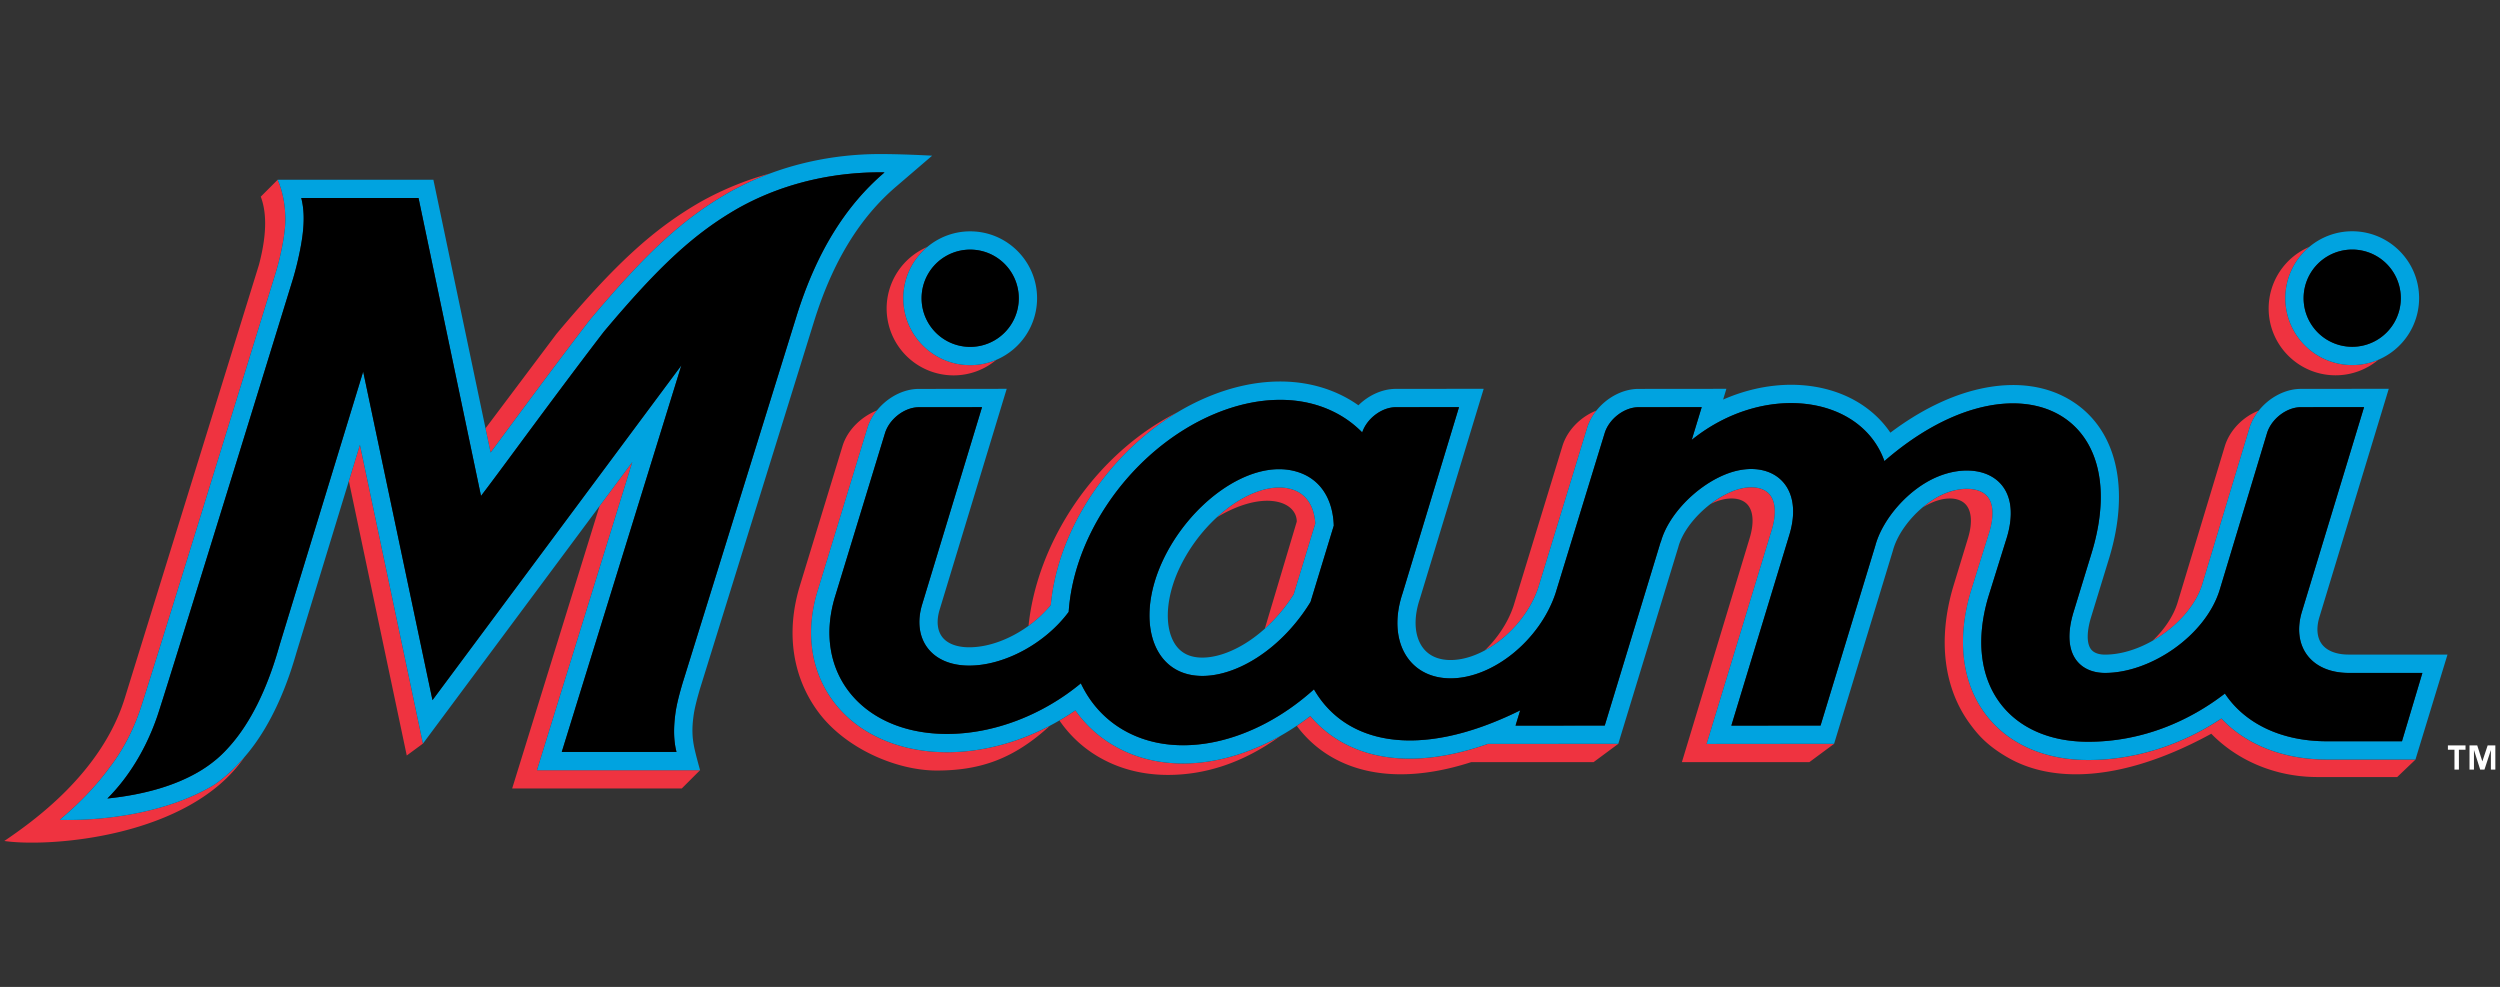
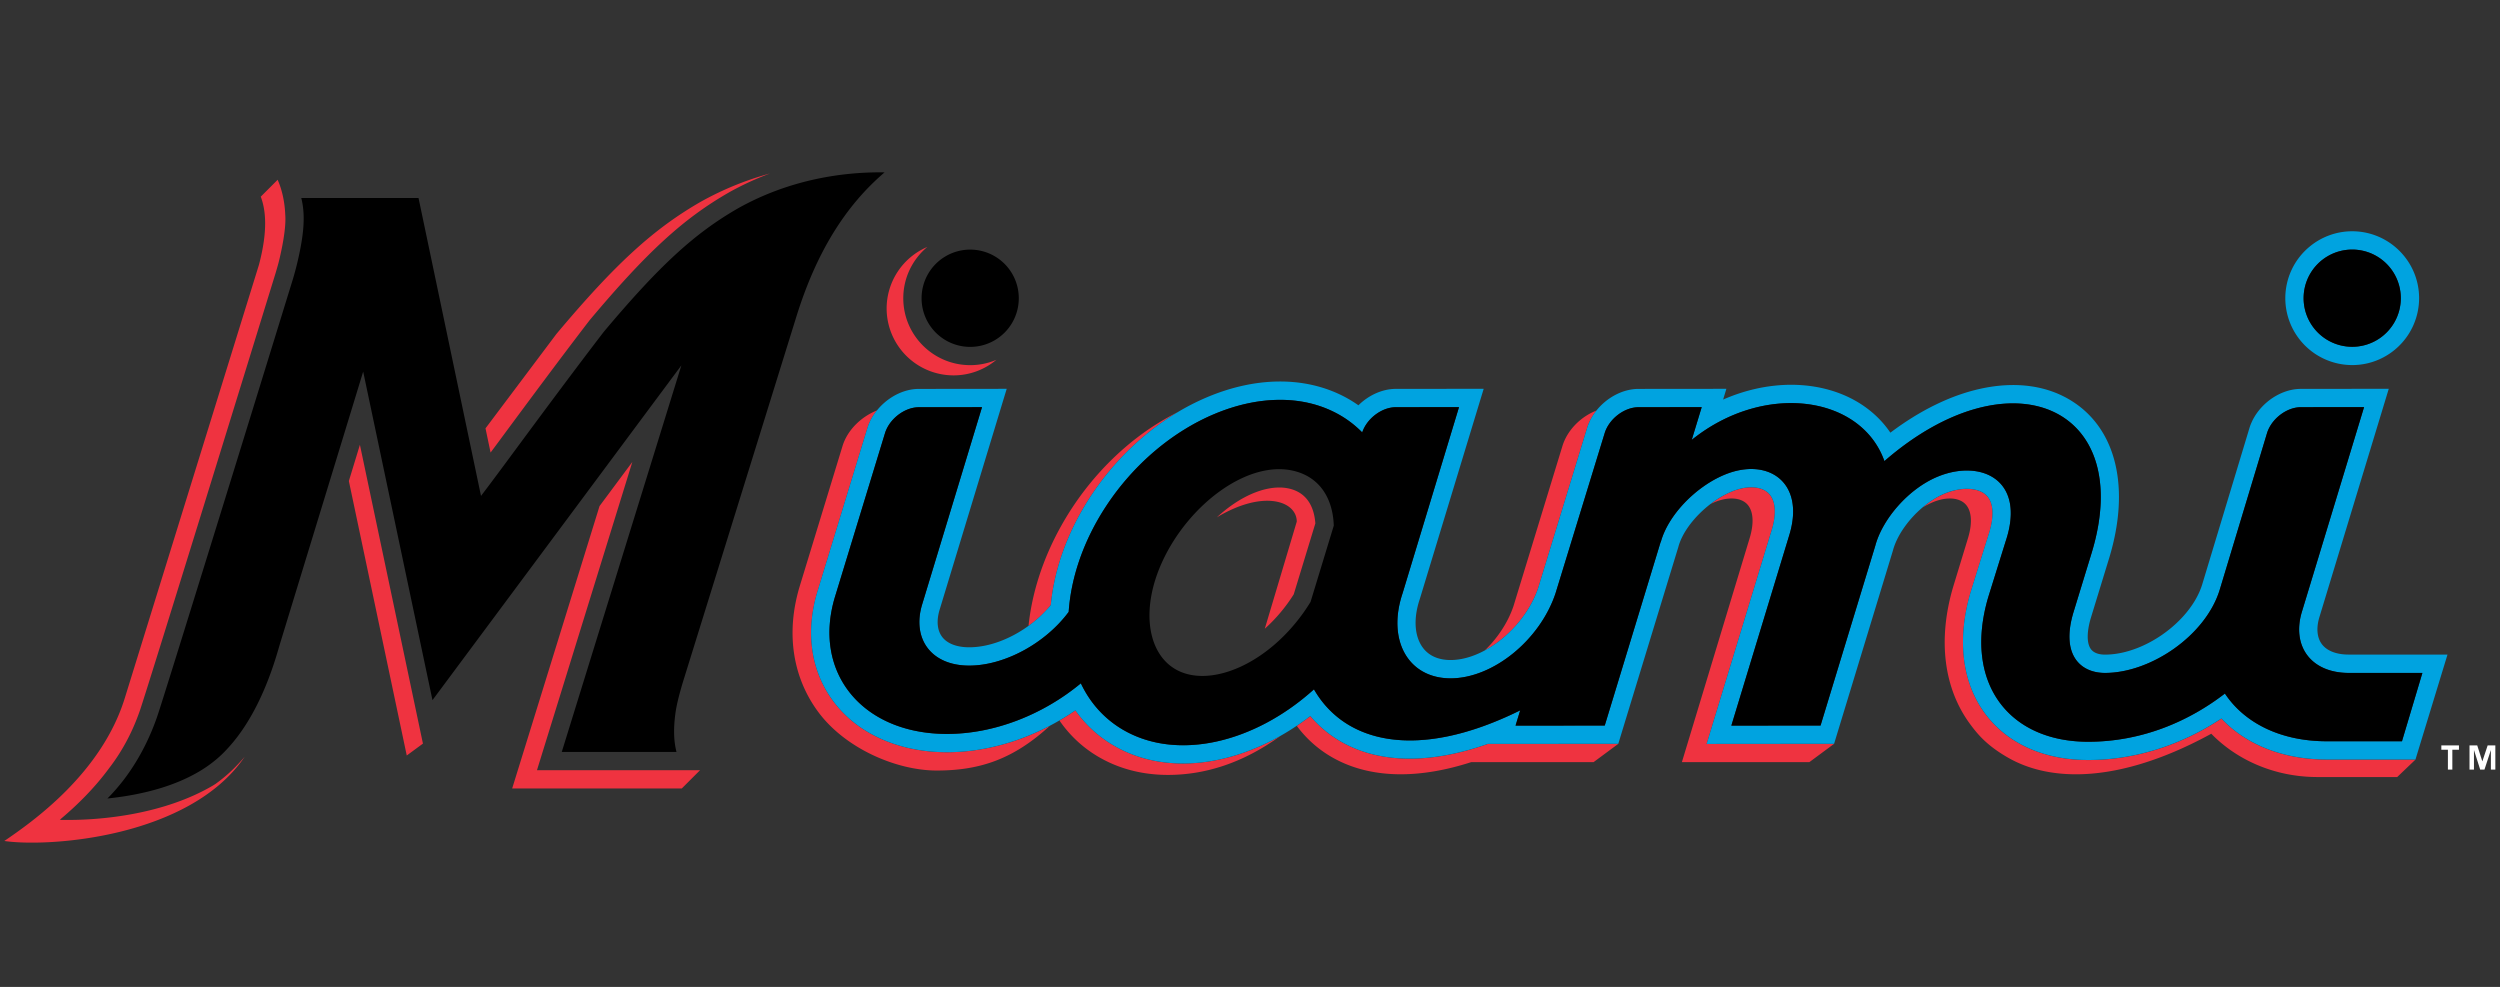
<svg xmlns="http://www.w3.org/2000/svg" viewBox="0 0 266.964 105.389">
  <rect x="0" y="0" width="266.964" height="105.389" fill="#333333" stroke="none" />
  <title>Miami Marlins wordmark dark logo</title>
-   <path d="M249.403 40.077c1.74 0 3.336-.626 4.576-1.663a7.096 7.096 0 0 1-2.797.571c-3.939 0-7.143-3.205-7.143-7.144 0-2.199 1-4.169 2.567-5.48a7.155 7.155 0 0 0-4.347 6.573c0 3.939 3.205 7.143 7.144 7.143zm-14.232 22.319l5.043-16.698c.048-.158.105-.313.168-.466.019-.047.042-.093.064-.14.047-.105.095-.21.149-.312.027-.052.056-.102.085-.153.137-.245.292-.479.465-.7.02-.026.037-.054.057-.08-1.667.646-3.107 2.089-3.627 3.807l-5.043 16.698c-.449 1.467-1.42 2.884-2.681 4.086 2.486-1.409 4.591-3.66 5.32-6.042z" fill="#ef3340" />
  <path d="M239.316 78.519a12.537 12.537 0 0 1-2.098-1.79c-4.292 2.857-9.259 4.434-14.227 4.434-4.715 0-8.617-1.751-10.987-4.929-2.506-3.362-3.055-8.004-1.545-13.072l.007-.023 1.855-5.948c.676-2.015.592-3.551-.237-4.325-.88-.822-2.656-.886-4.418-.157-.813.336-1.62.855-2.362 1.483a7.991 7.991 0 0 1 1.044-.54c1.417-.602 2.747-.554 3.472.125.716.671.841 2.001.343 3.657l-1.575 5.172c-1.69 5.674-1.045 10.938 1.851 14.798.717.956 1.689 2.191 4.018 3.518 2.087 1.189 4.533 1.761 7.236 1.761 4.223 0 9.088-1.426 14.275-4.241l.165-.09c2.654 2.728 6.627 4.592 11.223 4.624h8.632l1.953-1.864h-9.605c-3.442-.023-6.561-.919-9.02-2.593zM189.19 56.617c.557-1.805.416-3.254-.384-3.984-.811-.74-2.301-.792-3.888-.136-.774.32-1.54.778-2.25 1.322.122-.06.243-.116.365-.168 1.417-.602 2.748-.554 3.472.125.715.671.841 2.001.343 3.657l-7.246 23.951h13.614l2.64-1.954-13.611.014 6.945-22.827zm-24.922 6.134l5.214-17.055c.048-.158.104-.313.168-.465.02-.047.043-.094.063-.14.047-.105.095-.209.149-.311.027-.052.056-.102.086-.153a5.37 5.37 0 0 1 .168-.282c.032-.05.066-.099.099-.149.062-.091.127-.18.194-.268.02-.026.037-.054.058-.08-1.668.645-3.11 2.088-3.629 3.803l-5.214 17.055c-.595 1.777-1.71 3.434-3.075 4.757 2.503-1.347 4.771-3.879 5.719-6.712zm-13.734 18.265c-2.703 0-5.142-.584-7.236-1.761a12.265 12.265 0 0 1-3.372-2.786c-.471.363-.951.705-1.436 1.031-.004.003-.008.008-.012.01a12.224 12.224 0 0 0 3.867 3.411c2.094 1.177 4.533 1.761 7.236 1.761 2.331 0 4.858-.435 7.527-1.298h13.064l2.64-1.954-13.936.012c-2.97 1.046-5.774 1.574-8.342 1.574zm-31.67-1.443a12.955 12.955 0 0 1-4.024-3.715c-.553.38-1.119.74-1.699 1.078l-.006.004a12.977 12.977 0 0 0 4.118 3.851c2.244 1.33 4.798 1.959 7.468 1.959 3.885 0 7.931-1.214 12.006-4.159l-.011.006c-3.379 1.906-6.975 2.935-10.384 2.935-2.671.001-5.224-.629-7.468-1.959zm-6.652-14.959c.368-3.874 1.819-7.895 4.255-11.611 2.412-3.68 5.599-6.755 9.181-8.918.028-.017.053-.037.082-.054-4.869 2.431-9.402 6.708-12.454 12.203-1.954 3.517-3.089 7.155-3.445 10.603a12.643 12.643 0 0 0 2.381-2.223zm26.264-8.915l-3.415 11.441a17.34 17.34 0 0 0 3.092-3.676l2.308-7.573c-.11-1.488-.696-3.164-2.667-3.685-.387-.1-.786-.15-1.186-.147-1.536 0-3.326.661-5.087 1.902-.262.185-.52.382-.774.587l-.048.038c-.246.2-.487.41-.724.627l-.036.032c5.04-3.019 8.535-1.71 8.537.454zm-42.018-23.85c0-2.199 1-4.169 2.568-5.481a7.154 7.154 0 0 0-4.346 6.573 7.151 7.151 0 0 0 7.144 7.144c1.74 0 3.336-.626 4.576-1.663a7.096 7.096 0 0 1-2.797.571c-3.94-.001-7.145-3.205-7.145-7.144zm4.539 48.481c-5.114-.033-9.505-2.035-12.046-5.492-2.38-3.237-2.963-7.398-1.643-11.716l5.324-17.426.001-.001c.048-.158.105-.313.168-.466.019-.047.042-.092.063-.138.047-.107.097-.212.151-.316l.083-.149a5.72 5.72 0 0 1 .175-.29l.094-.141c.065-.096.134-.189.205-.281.021-.027.049-.047.07-.073l-.014-.005c-1.72.694-3.153 2.126-3.665 3.815L85.414 62.55c-1.505 4.923-.817 9.697 1.937 13.443 2.911 3.96 8.418 6.289 12.676 6.289 4.781 0 8.303-1.321 12.079-4.771-.075.04-.15.075-.224.111-3.432 1.759-7.149 2.707-10.753 2.707l-.132.001zM53.291 47.109l.019-.026.009-.013c2.635-3.565 6.243-8.448 9.613-12.836l.053-.066c6.098-7.263 9.988-10.829 14.867-13.626l.004-.003a31.195 31.195 0 0 1 4.338-2.003c.005-.002.009-.006.015-.007a33.008 33.008 0 0 0-7.335 2.992c-5.103 2.924-9.185 6.672-15.45 14.133l-7.579 10.087.542 2.586.218-.295c.222-.295.447-.6.686-.923zM23.016 83.71c-.104.068-.209.133-.315.197-5.101 2.984-11.718 3.748-16.308 3.645l.114-.115c1.709-1.438 3.566-3.253 5.173-5.441 1.138-1.479 2.354-3.492 3.268-6.145.834-2.42 12.158-39.147 14.42-46.485l.053-.173c.179-.602.339-1.15.456-1.678.149-.667.71-3.062.583-4.609-.059-1.523-.422-2.833-.791-3.656l-.014-.056-1.809 1.809c.548 1.441.765 3.669-.194 7.277L13.388 74.346C10.931 82.593 3.331 87.841.462 89.805c4.716.696 19.765-.341 25.666-8.989-.066.075-.132.151-.199.225-.469.521-1.365 1.557-2.913 2.669zm44.508-34.379l-3.502 4.711L54.691 84.2l18.11-.001 1.955-1.953-17.416.001 10.184-32.916zm-29.091-1.833l-.267.877-.913 2.989 6.183 29.313 1.728-1.272-3.365-15.953-3.366-15.954z" fill="#ef3340" />
  <path d="M251.182 38.985c.992 0 1.938-.204 2.797-.571a7.155 7.155 0 0 0 4.347-6.573c0-3.939-3.205-7.144-7.144-7.144-1.74 0-3.335.626-4.576 1.663a7.131 7.131 0 0 0-2.567 5.48 7.15 7.15 0 0 0 7.143 7.145zm0-12.334a5.19 5.19 0 1 1 0 10.38 5.19 5.19 0 0 1 0-10.38zm-3.247 42.127c-.519-.7-.608-1.729-.25-2.9l7.4-24.36-9.384.009c-1.722.002-3.462.972-4.558 2.397a5.822 5.822 0 0 0-.197.27c-.034.049-.066.098-.098.147a6.232 6.232 0 0 0-.17.283c-.028.051-.058.101-.085.153a4.957 4.957 0 0 0-.149.312c-.021.047-.045.093-.064.14-.063.153-.12.308-.168.466l-5.043 16.698c-.729 2.382-2.834 4.634-5.322 6.04-1.617.914-3.395 1.471-5.063 1.471-.489 0-1.146-.102-1.504-.586-.462-.625-.455-1.872.02-3.423l1.937-6.326c2.247-7.409.796-13.642-3.88-16.671-2.684-1.739-6.105-2.216-9.892-1.381-3.155.696-6.437 2.303-9.599 4.687-1.504-2.221-3.849-3.853-6.722-4.619-3.537-.943-7.493-.517-11.14 1.084l.345-1.138.004-.011-9.386.009c-1.723.002-3.463.973-4.559 2.397a5.588 5.588 0 0 0-.461.699c-.029.051-.059.101-.086.153a5.211 5.211 0 0 0-.149.311c-.021.047-.044.093-.063.14-.064.152-.12.307-.168.465l-5.214 17.055c-.948 2.833-3.217 5.365-5.718 6.711-1.203.647-2.459 1.022-3.649 1.022-1.316 0-2.349-.469-2.988-1.357-.872-1.212-.991-3.085-.303-5.141l6.827-22.466-9.386.009c-1.449.002-2.912.687-3.992 1.753a13.146 13.146 0 0 0-1.832-1.087c-4.116-2.009-9.195-1.934-14.301.212a25.371 25.371 0 0 0-3.279 1.677c-3.583 2.163-6.769 5.239-9.181 8.918-2.436 3.715-3.886 7.736-4.255 11.611a12.77 12.77 0 0 1-2.381 2.223c-1.918 1.389-4.216 2.287-6.334 2.287-1.332 0-2.363-.401-2.901-1.129-.519-.701-.608-1.729-.251-2.897l7.159-23.574-9.388.01c-1.684.001-3.377.935-4.476 2.306-.021.026-.05.046-.07.073a6.306 6.306 0 0 0-.205.281c-.032.047-.064.093-.094.141a6.224 6.224 0 0 0-.258.439 5.374 5.374 0 0 0-.151.316c-.021.046-.044.091-.063.138-.063.153-.12.308-.168.466l-.001.001-5.324 17.426c-1.32 4.318-.737 8.479 1.643 11.716 2.541 3.458 6.932 5.459 12.046 5.492h.132c3.605 0 7.321-.948 10.753-2.707a26.39 26.39 0 0 0 2.957-1.764 12.99 12.99 0 0 0 4.024 3.715c2.244 1.33 4.797 1.959 7.468 1.959 3.409 0 7.004-1.029 10.384-2.935.6-.338 1.192-.706 1.776-1.099.485-.326.965-.668 1.436-1.031a12.265 12.265 0 0 0 3.372 2.786c2.093 1.177 4.533 1.761 7.236 1.761 2.567 0 5.372-.528 8.342-1.574l13.936-.012 6.416-21.023c.419-1.572 1.775-3.316 3.44-4.588a10.13 10.13 0 0 1 2.25-1.322c1.587-.656 3.076-.603 3.888.136.801.73.942 2.179.384 3.984l-6.943 22.827 13.611-.014 6.264-20.574.019-.066c.428-1.602 1.658-3.328 3.162-4.599.742-.628 1.549-1.147 2.362-1.483 1.762-.728 3.538-.665 4.418.157.829.774.913 2.31.237 4.325l-1.855 5.948-.007.023c-1.51 5.068-.961 9.711 1.545 13.072 2.369 3.178 6.271 4.929 10.987 4.929 4.968 0 9.936-1.577 14.227-4.434.62.66 1.319 1.261 2.098 1.79 2.459 1.674 5.578 2.57 9.02 2.592h9.605l3.421-11.205h-10.526c-1.328.006-2.359-.395-2.897-1.122zm8.56 10.379h-8.147c-4.909-.031-8.713-2.004-10.76-5.096-3.793 2.926-8.807 5.148-14.598 5.148-8.555 0-13.373-6.379-10.66-15.49l1.842-5.909c2.213-6.598-2.66-8.807-7.254-6.909-3.13 1.294-5.907 4.54-6.666 7.384l-5.843 19.191-9.527.01 6.175-20.302c1.767-5.716-2.294-8.392-6.887-6.494-3.13 1.294-6.068 4.366-6.826 7.21l-.011-.028-5.969 19.605-9.527.01.497-1.63c-10.991 5.436-18.731 3.489-22.022-2.245-6.393 5.771-14.689 7.697-20.454 4.28-1.992-1.181-3.474-2.883-4.439-4.922-4.007 3.324-9.256 5.437-14.41 5.404-8.997-.057-14.295-6.631-11.833-14.682L94.5 46.27c.463-1.528 2.092-2.779 3.619-2.781l6.746-.007-6.388 21.047c-1.106 3.617.898 6.55 5.02 6.55 3.771 0 8.141-2.383 10.622-5.735.247-3.649 1.565-7.581 3.982-11.268 6.006-9.161 16.792-13.772 24.27-10.122 1.188.58 2.22 1.332 3.093 2.223.498-1.487 2.092-2.69 3.59-2.691l6.746-.007-6.029 19.889c-1.677 5.011.619 9.072 5.13 9.072 4.51 0 9.526-4.062 11.203-9.072l5.247-17.1c.463-1.528 2.092-2.78 3.62-2.781l6.746-.007-1.065 3.498c7.7-6.202 18.082-4.776 20.576 2.263 13.487-11.719 26.848-5.761 22.141 9.766l-1.935 6.322c-1.398 4.561.691 6.534 3.351 6.534 4.875 0 10.751-3.981 12.253-8.893l5.044-16.704c.463-1.529 2.092-2.78 3.619-2.781l6.747-.007-6.633 21.836c-1.106 3.618.898 6.55 5.02 6.55h7.84l-2.18 7.293z" fill="#00a3e0" />
-   <path d="M125.956 71.686c3.539 1.606 9.262-.772 13.143-6.135.305-.421.585-.847.848-1.275l2.482-8.146c-.096-2.865-1.455-5.104-4.136-5.813-4.949-1.308-11.38 3.533-14.193 9.695-2.398 5.252-1.5 10.151 1.856 11.674zm-.079-10.863a17.768 17.768 0 0 1 4.061-5.579l.036-.032c.237-.217.478-.427.724-.627l.048-.038c.254-.205.512-.402.774-.587 1.761-1.241 3.551-1.902 5.087-1.902.416 0 .813.049 1.186.147 1.971.521 2.557 2.197 2.667 3.685l-2.308 7.573a17.232 17.232 0 0 1-3.092 3.676c-3.038 2.729-6.384 3.635-8.297 2.767-.773-.351-1.343-1.003-1.692-1.938-.693-1.85-.391-4.521.806-7.145zM96.458 31.849c0 3.939 3.205 7.144 7.144 7.144.992 0 1.937-.204 2.797-.571a7.154 7.154 0 0 0 4.346-6.573c0-3.939-3.204-7.144-7.143-7.144-1.74 0-3.336.626-4.576 1.663a7.133 7.133 0 0 0-2.568 5.481zm7.144-5.191a5.19 5.19 0 1 1 0 10.38 5.19 5.19 0 0 1 0-10.38zm-29.547 49.82c.112-.84.352-1.757.694-2.931l12.185-39.241c1.98-6.341 4.855-11.054 8.791-14.408l3.815-3.273s-3.221-.179-5.593-.173c-3.041 0-7.255.411-11.752 2.087a31.195 31.195 0 0 0-4.338 2.003l-.005.003c-4.878 2.796-8.769 6.362-14.867 13.626l-.053.066c-3.371 4.388-6.979 9.27-9.613 12.836l-.009.013-.019.025-.683.924-.218.295-6.111-29.14-16.624.004.014.056c.369.823.732 2.133.791 3.656.127 1.547-.434 3.942-.583 4.609a25.658 25.658 0 0 1-.456 1.678l-.053.173c-2.262 7.338-13.586 44.065-14.42 46.485-.914 2.653-2.13 4.666-3.268 6.145-1.607 2.188-3.465 4.003-5.173 5.441l-.114.115c4.59.104 11.206-.661 16.308-3.645.098-.058.205-.125.315-.197 1.548-1.112 2.444-2.148 2.913-2.669 3.585-3.982 5.201-9.545 5.731-11.367l5.593-18.31 1.181-3.866 3.365 15.953 3.365 15.953 18.858-25.363 3.502-4.71L57.34 82.247l17.416-.001c-.393-1.43-.517-1.944-.624-2.438-.215-1.071-.256-1.988-.077-3.33zm-14.066 3.815l12.772-41.279-26.579 35.75-7.4-35.083-8.884 29.064-.111.378c-.313 1.076-1.025 3.526-2.317 6.104-.775 1.547-1.76 3.139-2.992 4.507-.263.293-.654.728-1.231 1.229a13.688 13.688 0 0 1-2.345 1.63c-2.013 1.121-5.003 2.212-9.435 2.675 1.124-1.116 2.694-2.984 4.058-5.734.455-.917.887-1.931 1.271-3.048.368-1.069 2.737-8.682 5.458-17.467l1.92-6.203.644-2.082 1.88-6.086.595-1.926c2.14-6.932 3.805-12.335 3.996-12.955.295-.995.504-1.853.677-2.688.128-.618.242-1.223.327-1.86.106-.8.151-1.529.131-2.203a8.495 8.495 0 0 0-.252-1.871l12.521-.004 6.672 31.815.706-.931c.573-.755 1.566-2.1 2.819-3.795 2.635-3.566 6.245-8.45 9.592-12.807 5.935-7.069 9.691-10.521 14.347-13.189 5.657-3.167 11.344-3.832 15.118-3.832.171 0 .342.002.511.006-4.222 3.598-7.3 8.622-9.389 15.313L72.884 72.967c-.378 1.296-.636 2.292-.765 3.252-.213 1.6-.176 2.916.12 4.073l-12.25.001z" fill="#00a3e0" />
  <path d="M98.412 31.849a5.19 5.19 0 0 0 10.38.008v-.008a5.19 5.19 0 0 0-10.38-.008v.008zM245.816 65.31l6.633-21.836-6.747.007c-1.527.001-3.156 1.253-3.619 2.781l-5.044 16.704c-1.502 4.912-7.378 8.893-12.253 8.893-2.661 0-4.75-1.973-3.351-6.534l1.935-6.322c4.707-15.526-8.655-21.484-22.141-9.766-2.494-7.039-12.877-8.465-20.576-2.263l1.065-3.498-6.746.007c-1.528.002-3.157 1.253-3.62 2.781l-5.247 17.1c-1.677 5.011-6.693 9.072-11.203 9.072-4.511 0-6.807-4.062-5.13-9.072l6.029-19.889-6.746.007c-1.498.002-3.092 1.204-3.59 2.691a11.132 11.132 0 0 0-3.093-2.223c-7.478-3.649-18.264.961-24.27 10.122-2.417 3.687-3.736 7.619-3.982 11.268-2.481 3.352-6.851 5.735-10.622 5.735-4.122 0-6.126-2.933-5.02-6.55l6.388-21.047-6.746.007c-1.527.002-3.156 1.253-3.619 2.781L89.177 63.69c-2.461 8.052 2.837 14.625 11.833 14.682 5.154.033 10.403-2.08 14.41-5.404.965 2.039 2.448 3.741 4.439 4.922 5.764 3.416 14.061 1.491 20.454-4.28 3.291 5.735 11.031 7.682 22.022 2.245l-.497 1.63 9.527-.01 5.969-19.605.011.028c.759-2.844 3.696-5.916 6.826-7.21 4.593-1.898 8.654.778 6.887 6.494l-6.175 20.302 9.527-.01 5.843-19.191c.759-2.844 3.535-6.091 6.666-7.384 4.593-1.898 9.467.31 7.254 6.909l-1.842 5.909c-2.713 9.11 2.106 15.49 10.66 15.49 5.791 0 10.805-2.222 14.598-5.148 2.047 3.092 5.851 5.064 10.76 5.096h8.147l2.181-7.297h-7.84c-4.122.002-6.127-2.931-5.021-6.548zM124.1 60.012c2.813-6.162 9.244-11.003 14.193-9.695 2.682.709 4.04 2.948 4.136 5.813l-2.482 8.146c-.263.428-.543.854-.848 1.275-3.881 5.363-9.604 7.741-13.143 6.135-3.356-1.523-4.254-6.422-1.856-11.674zm121.892-28.171a5.19 5.19 0 0 0 10.38 0 5.19 5.19 0 0 0-10.38 0zM72.119 76.219c.128-.96.387-1.956.765-3.252l12.185-39.245c2.089-6.69 5.167-11.715 9.389-15.313-.169-.004-.34-.006-.511-.006-3.774 0-9.461.665-15.118 3.832-4.656 2.668-8.412 6.12-14.347 13.189-3.347 4.357-6.956 9.241-9.592 12.807a517.209 517.209 0 0 1-2.819 3.795l-.706.931-6.672-31.815-12.521.004c.149.579.232 1.197.252 1.871s-.024 1.403-.131 2.203a25.471 25.471 0 0 1-.327 1.86 32.31 32.31 0 0 1-.677 2.688c-.191.62-1.856 6.023-3.996 12.955l-.595 1.926-1.88 6.086-.644 2.082-1.92 6.203c-2.721 8.785-5.09 16.398-5.458 17.467a25.683 25.683 0 0 1-1.271 3.048c-1.364 2.75-2.935 4.619-4.058 5.734 4.433-.464 7.422-1.554 9.435-2.675a13.744 13.744 0 0 0 2.345-1.63c.577-.502.968-.936 1.231-1.229 1.232-1.369 2.216-2.961 2.992-4.507 1.292-2.578 2.004-5.027 2.317-6.104l.111-.378 8.884-29.064 7.4 35.083 26.579-35.75-12.772 41.278 12.25-.001c-.296-1.157-.333-2.473-.12-4.073z" />
-   <path d="M265.085 81.288h-.012l-.541-1.692h-.824v2.589h.475v-2.062h.012l.653 2.059h.456l.676-2.059h.011v2.059h.476v-2.586h-.82l-.562 1.692zm-3.684-1.229h.701v2.126h.474v-2.126h.707v-.463h-1.882v.463z" fill="#fff" />
+   <path d="M265.085 81.288h-.012l-.541-1.692h-.824v2.589h.475v-2.062h.012l.653 2.059h.456l.676-2.059h.011v2.059h.476v-2.586h-.82l-.562 1.692zm-3.684-1.229v2.126h.474v-2.126h.707v-.463h-1.882v.463z" fill="#fff" />
</svg>